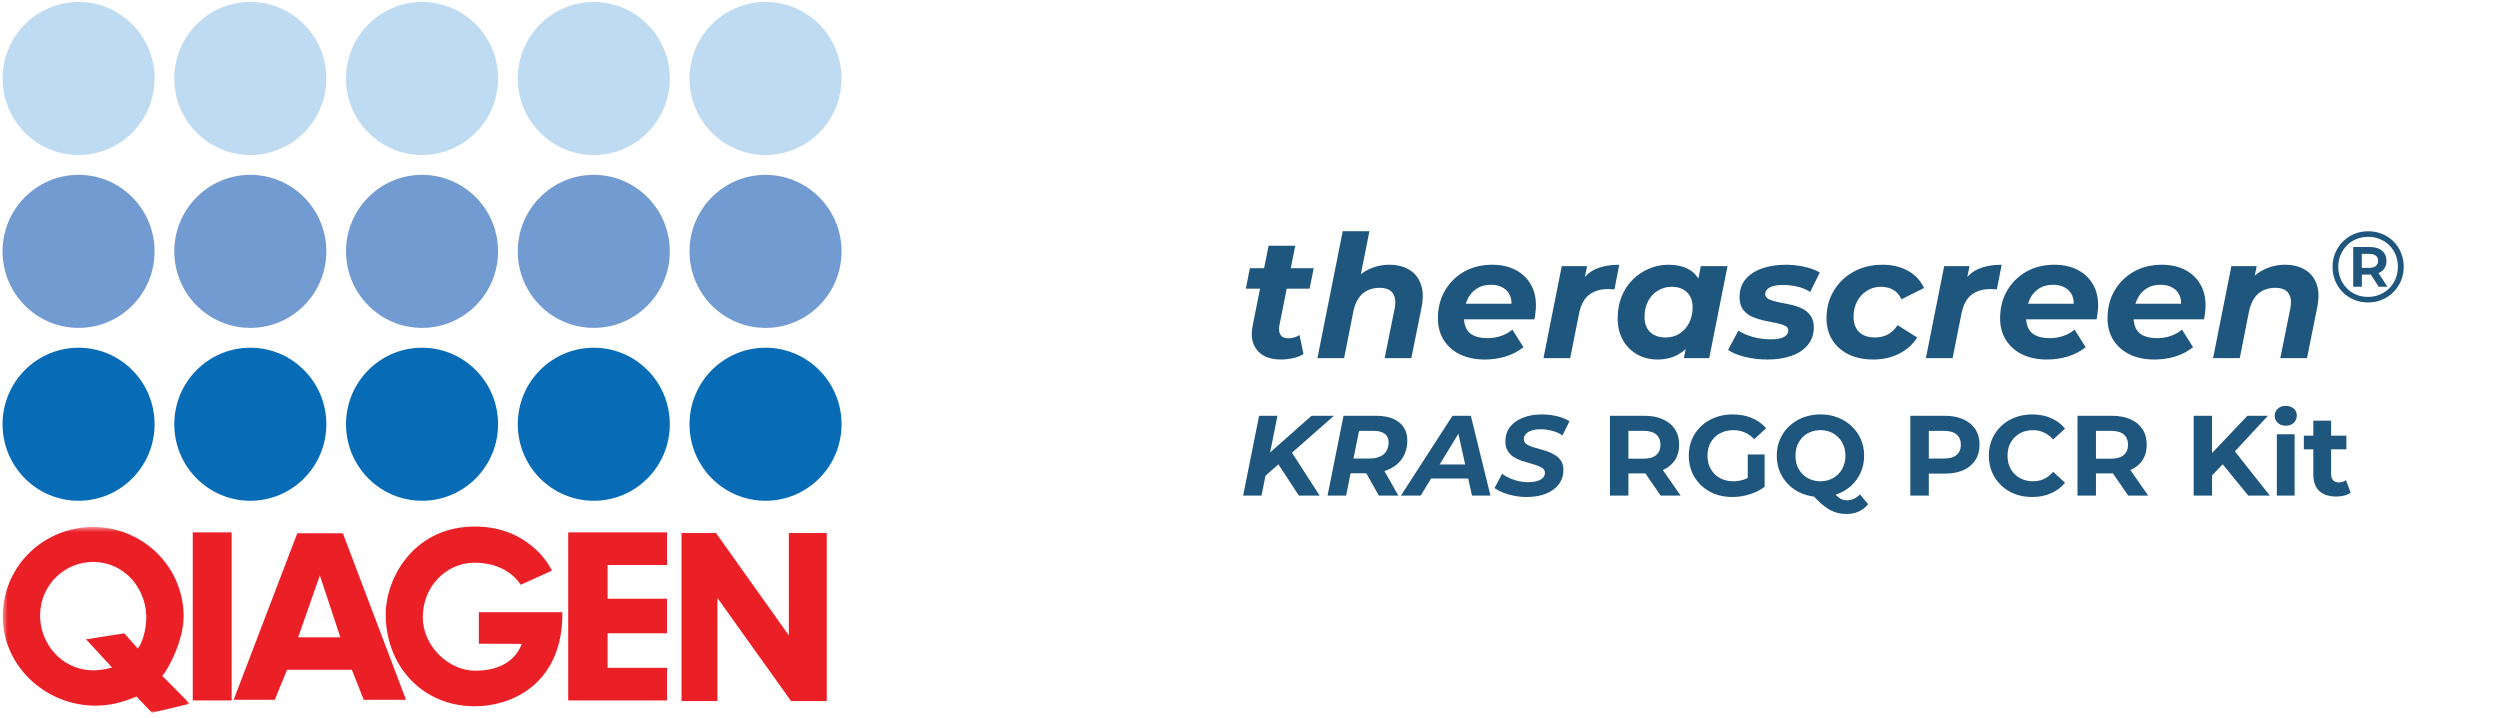
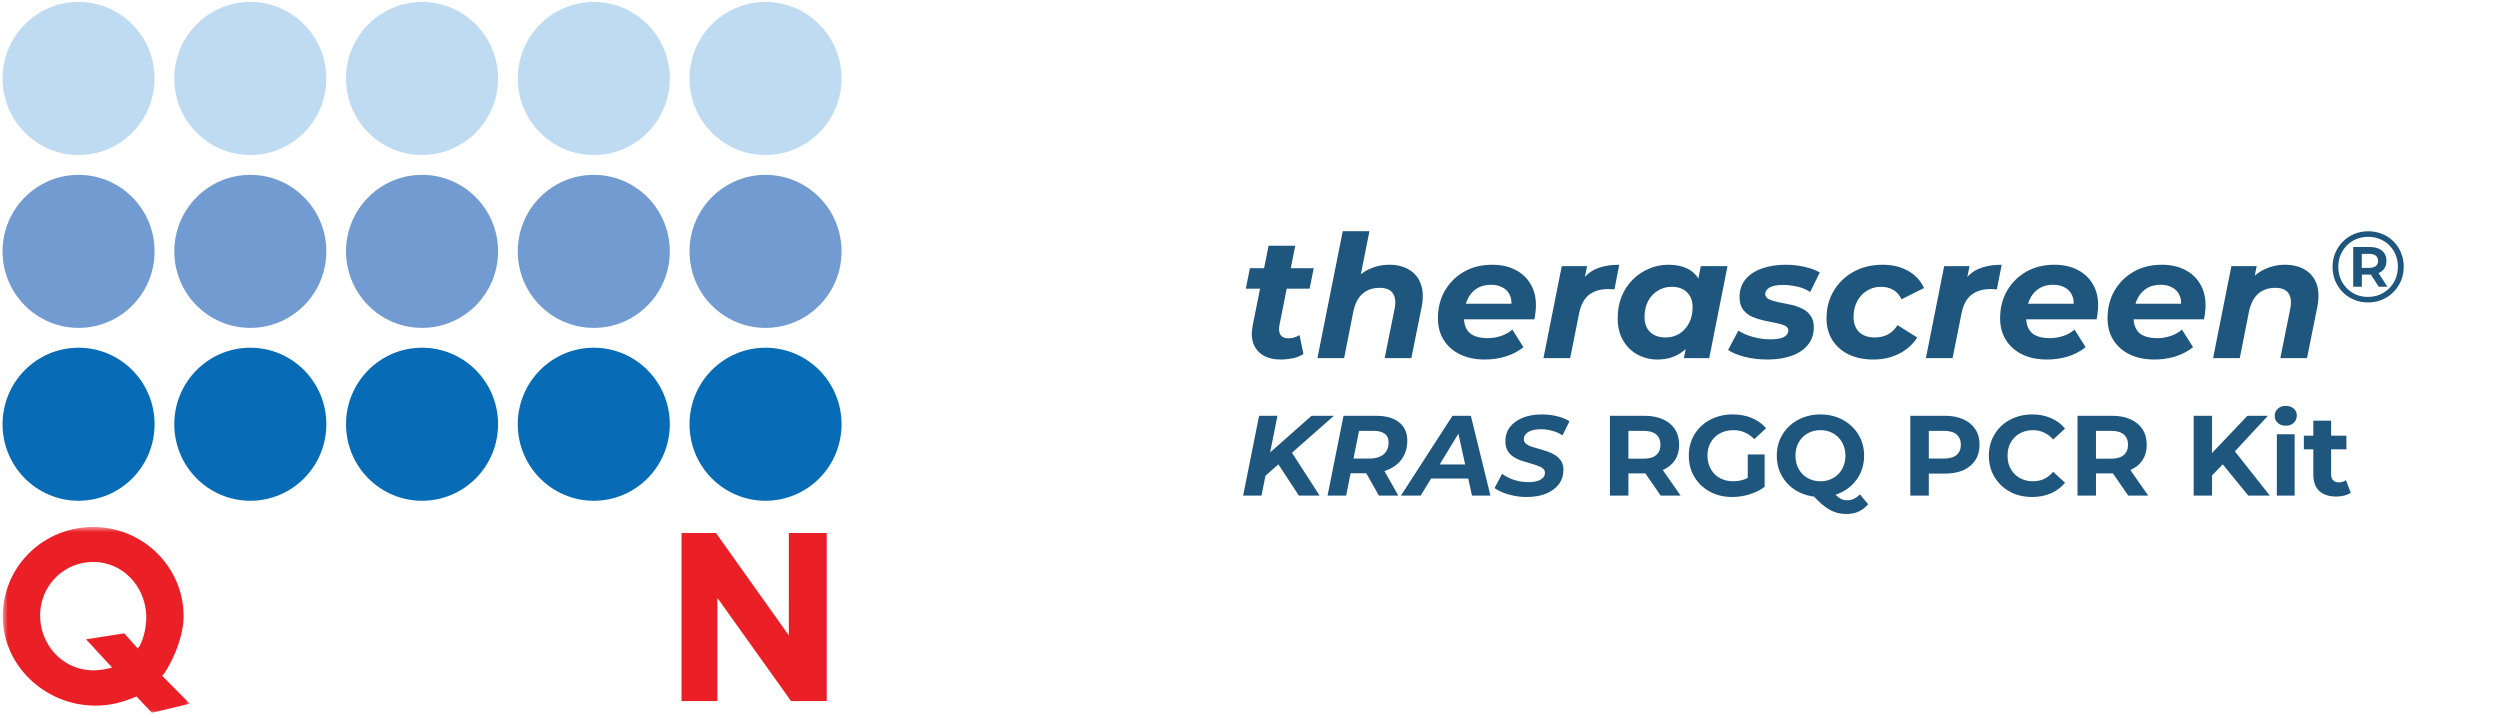
<svg xmlns="http://www.w3.org/2000/svg" width="491" height="141" viewBox="0 0 491 141" fill="none">
  <path fill-rule="evenodd" clip-rule="evenodd" d="M0.5 83.32C0.5 75.019 7.184 68.291 15.43 68.291C23.677 68.291 30.361 75.019 30.361 83.32C30.361 91.623 23.677 98.35 15.43 98.35C7.184 98.35 0.5 91.623 0.5 83.32Z" fill="#076CB5" />
  <path fill-rule="evenodd" clip-rule="evenodd" d="M34.23 83.32C34.23 75.019 40.914 68.291 49.16 68.291C57.407 68.291 64.092 75.019 64.092 83.32C64.092 91.623 57.407 98.35 49.16 98.35C40.914 98.35 34.23 91.623 34.23 83.32Z" fill="#076CB5" />
  <path fill-rule="evenodd" clip-rule="evenodd" d="M67.959 83.32C67.959 75.019 74.644 68.291 82.889 68.291C91.136 68.291 97.822 75.019 97.822 83.32C97.822 91.623 91.136 98.35 82.889 98.35C74.644 98.35 67.959 91.623 67.959 83.32Z" fill="#076CB5" />
  <path fill-rule="evenodd" clip-rule="evenodd" d="M101.689 83.32C101.689 75.019 108.373 68.291 116.618 68.291C124.866 68.291 131.551 75.019 131.551 83.32C131.551 91.623 124.866 98.35 116.618 98.35C108.373 98.35 101.689 91.623 101.689 83.32Z" fill="#076CB5" />
  <path fill-rule="evenodd" clip-rule="evenodd" d="M135.419 83.32C135.419 75.019 142.104 68.291 150.351 68.291C158.596 68.291 165.281 75.019 165.281 83.32C165.281 91.623 158.596 98.35 150.351 98.35C142.103 98.35 135.419 91.623 135.419 83.32Z" fill="#076CB5" />
  <path fill-rule="evenodd" clip-rule="evenodd" d="M0.5 49.368C0.5 41.067 7.184 34.339 15.43 34.339C23.677 34.339 30.361 41.067 30.361 49.368C30.361 57.67 23.677 64.399 15.43 64.399C7.184 64.398 0.5 57.67 0.5 49.368Z" fill="#729CD1" />
  <path fill-rule="evenodd" clip-rule="evenodd" d="M34.23 49.368C34.23 41.067 40.914 34.339 49.16 34.339C57.407 34.339 64.092 41.067 64.092 49.368C64.092 57.67 57.407 64.399 49.16 64.399C40.914 64.398 34.23 57.67 34.23 49.368Z" fill="#729CD1" />
  <path fill-rule="evenodd" clip-rule="evenodd" d="M67.959 49.368C67.959 41.067 74.644 34.339 82.889 34.339C91.136 34.339 97.822 41.067 97.822 49.368C97.822 57.67 91.136 64.399 82.889 64.399C74.644 64.398 67.959 57.67 67.959 49.368Z" fill="#729CD1" />
  <path fill-rule="evenodd" clip-rule="evenodd" d="M101.689 49.368C101.689 41.067 108.373 34.339 116.618 34.339C124.866 34.339 131.551 41.067 131.551 49.368C131.551 57.67 124.866 64.399 116.618 64.399C108.373 64.398 101.689 57.67 101.689 49.368Z" fill="#729CD1" />
  <path fill-rule="evenodd" clip-rule="evenodd" d="M135.419 49.368C135.419 41.067 142.104 34.339 150.351 34.339C158.596 34.339 165.281 41.067 165.281 49.368C165.281 57.67 158.596 64.399 150.351 64.399C142.103 64.398 135.419 57.67 135.419 49.368Z" fill="#729CD1" />
  <path fill-rule="evenodd" clip-rule="evenodd" d="M0.5 15.414C0.5 7.114 7.184 0.385 15.43 0.385C23.677 0.385 30.361 7.114 30.361 15.414C30.361 23.716 23.677 30.445 15.43 30.445C7.184 30.445 0.5 23.716 0.5 15.414Z" fill="#BFDBF2" />
  <path fill-rule="evenodd" clip-rule="evenodd" d="M34.23 15.414C34.23 7.114 40.914 0.385 49.16 0.385C57.407 0.385 64.092 7.114 64.092 15.414C64.092 23.716 57.407 30.445 49.16 30.445C40.914 30.445 34.23 23.716 34.23 15.414Z" fill="#BFDBF2" />
  <path fill-rule="evenodd" clip-rule="evenodd" d="M67.959 15.414C67.959 7.114 74.644 0.385 82.889 0.385C91.136 0.385 97.822 7.114 97.822 15.414C97.822 23.716 91.136 30.445 82.889 30.445C74.644 30.445 67.959 23.716 67.959 15.414Z" fill="#BFDBF2" />
  <path fill-rule="evenodd" clip-rule="evenodd" d="M101.689 15.414C101.689 7.114 108.373 0.385 116.618 0.385C124.866 0.385 131.551 7.114 131.551 15.414C131.551 23.716 124.866 30.445 116.618 30.445C108.373 30.445 101.689 23.716 101.689 15.414Z" fill="#BFDBF2" />
  <path fill-rule="evenodd" clip-rule="evenodd" d="M135.419 15.414C135.419 7.114 142.103 0.385 150.351 0.385C158.596 0.385 165.281 7.114 165.281 15.414C165.281 23.716 158.596 30.445 150.351 30.445C142.103 30.445 135.419 23.716 135.419 15.414Z" fill="#BFDBF2" />
  <mask id="mask0_150_6686" style="mask-type:luminance" maskUnits="userSpaceOnUse" x="0" y="103" width="38" height="37">
    <path fill-rule="evenodd" clip-rule="evenodd" d="M0.541 103.502H37.283V139.994H0.541V103.502Z" fill="white" />
  </mask>
  <g mask="url(#mask0_150_6686)">
    <path fill-rule="evenodd" clip-rule="evenodd" d="M27.048 127.354L24.412 124.388L16.893 125.557L22.011 131.099C20.974 131.389 19.469 131.723 17.823 131.645C12.022 131.368 7.677 126.322 7.884 120.477C8.088 114.784 12.703 110.336 18.364 110.366C24.079 110.396 28.466 115.05 28.723 120.798C28.843 123.433 27.901 126.493 27.048 127.354ZM31.856 132.737C32.934 131.651 36.097 125.838 36.064 120.953C35.999 111.206 27.973 103.491 18.287 103.502C8.766 103.515 0.917 110.824 0.553 120.407C0.176 130.423 8.642 138.51 18.598 138.589C21.878 138.613 24.334 137.811 26.816 136.797L29.838 139.995L37.283 138.199L31.856 132.737Z" fill="#EB2026" />
  </g>
  <path fill-rule="evenodd" clip-rule="evenodd" d="M133.853 104.684H140.62L154.925 124.788V104.684H162.37V137.692H155.363L140.895 117.428V137.692H133.853V104.684Z" fill="#EB2026" />
  <mask id="mask1_150_6686" style="mask-type:luminance" maskUnits="userSpaceOnUse" x="0" y="0" width="166" height="140">
-     <path fill-rule="evenodd" clip-rule="evenodd" d="M0.5 139.994H165.283V0.384H0.5V139.994Z" fill="white" />
-   </mask>
+     </mask>
  <g mask="url(#mask1_150_6686)">
    <path fill-rule="evenodd" clip-rule="evenodd" d="M37.855 137.566H45.493V104.557H37.855V137.566Z" fill="#EB2026" />
-     <path fill-rule="evenodd" clip-rule="evenodd" d="M111.593 104.558H131.009V110.965H119.327V117.59H131.009V124.374H119.327V131.16H131.009V137.566H111.593V104.558Z" fill="#EB2026" />
    <path fill-rule="evenodd" clip-rule="evenodd" d="M58.551 125.178L62.82 113.013L66.849 125.178H58.551ZM67.334 104.727H58.39L45.871 137.485V137.447H53.959L56.376 131.541H69.106L71.442 137.447H79.741L67.334 104.727Z" fill="#EB2026" />
    <path fill-rule="evenodd" clip-rule="evenodd" d="M108.376 112.085C107.893 110.784 103.356 103.035 92.482 103.428C81.066 103.842 75.531 113.726 75.762 121.228C76.073 131.386 83.421 138.71 93.187 138.71C101.243 138.71 110.622 133.647 110.446 120.235H94.047V126.424L102.479 126.457C100.912 130.55 96.943 131.73 93.342 131.728C88.096 131.724 83.028 126.879 83.033 121.226C83.037 115.036 87.782 110.58 93.034 110.518C97.178 110.467 100.474 112.118 102.263 114.848L108.376 112.085Z" fill="#EB2026" />
  </g>
  <path d="M251.497 70.61C250.198 70.61 249.089 70.353 248.17 69.837C247.252 69.3 246.591 68.538 246.188 67.552C245.807 66.544 245.751 65.357 246.02 63.991L249.145 48.266H254.386L251.262 63.957C251.127 64.719 251.206 65.324 251.497 65.772C251.788 66.22 252.326 66.444 253.11 66.444C253.468 66.444 253.826 66.388 254.185 66.276C254.566 66.164 254.913 66.007 255.226 65.805L255.999 69.535C255.35 69.938 254.633 70.218 253.849 70.375C253.065 70.532 252.281 70.61 251.497 70.61ZM244.676 56.7L245.482 52.668H258.015L257.209 56.7H244.676ZM272.852 51.996C274.375 51.996 275.674 52.321 276.75 52.97C277.825 53.597 278.586 54.527 279.034 55.759C279.505 56.991 279.561 58.514 279.202 60.328L277.186 70.341H271.945L273.894 60.664C274.162 59.343 274.05 58.324 273.558 57.607C273.087 56.89 272.214 56.532 270.937 56.532C269.615 56.532 268.506 56.913 267.61 57.674C266.737 58.436 266.132 59.6 265.796 61.169L263.982 70.341H258.74L263.713 45.41H268.954L266.569 57.372L265.527 55.826C266.401 54.505 267.476 53.541 268.753 52.937C270.052 52.309 271.418 51.996 272.852 51.996ZM291.646 70.61C289.765 70.61 288.13 70.274 286.741 69.602C285.374 68.93 284.31 67.989 283.549 66.78C282.787 65.57 282.406 64.148 282.406 62.513C282.406 60.496 282.854 58.705 283.75 57.136C284.669 55.546 285.923 54.292 287.514 53.373C289.126 52.455 290.974 51.996 293.058 51.996C294.827 51.996 296.35 52.332 297.627 53.004C298.904 53.653 299.89 54.572 300.584 55.759C301.301 56.924 301.659 58.324 301.659 59.959C301.659 60.429 301.626 60.9 301.558 61.37C301.514 61.84 301.446 62.288 301.357 62.714H286.405L286.942 59.657H298.904L296.754 60.597C296.933 59.589 296.877 58.749 296.586 58.077C296.294 57.383 295.824 56.856 295.174 56.498C294.525 56.117 293.741 55.927 292.822 55.927C291.68 55.927 290.706 56.207 289.899 56.767C289.115 57.304 288.522 58.055 288.118 59.018C287.715 59.981 287.514 61.068 287.514 62.277C287.514 63.666 287.894 64.708 288.656 65.402C289.44 66.074 290.616 66.41 292.184 66.41C293.102 66.41 293.987 66.264 294.838 65.973C295.69 65.682 296.418 65.268 297.022 64.73L299.206 68.191C298.154 69.02 296.966 69.636 295.645 70.039C294.346 70.42 293.013 70.61 291.646 70.61ZM303.135 70.341L306.73 52.264H311.703L310.662 57.405L310.191 55.927C310.998 54.471 312.05 53.452 313.35 52.869C314.649 52.287 316.206 51.996 318.02 51.996L317.079 56.834C316.855 56.812 316.642 56.8 316.441 56.8C316.262 56.778 316.071 56.767 315.87 56.767C314.324 56.767 313.058 57.148 312.073 57.909C311.11 58.671 310.46 59.903 310.124 61.605L308.377 70.341H303.135ZM325.508 70.61C324.119 70.61 322.831 70.296 321.644 69.669C320.457 69.02 319.505 68.09 318.788 66.88C318.071 65.671 317.713 64.215 317.713 62.513C317.713 60.989 317.959 59.589 318.452 58.312C318.967 57.036 319.684 55.927 320.602 54.986C321.521 54.045 322.585 53.317 323.794 52.802C325.004 52.264 326.303 51.996 327.692 51.996C329.193 51.996 330.481 52.276 331.556 52.836C332.631 53.396 333.426 54.269 333.941 55.456C334.479 56.621 334.669 58.133 334.513 59.992C334.401 62.12 333.964 63.991 333.202 65.604C332.441 67.194 331.41 68.426 330.111 69.3C328.834 70.173 327.3 70.61 325.508 70.61ZM327.121 66.276C328.151 66.276 329.058 66.029 329.842 65.537C330.649 65.021 331.276 64.327 331.724 63.453C332.194 62.557 332.429 61.516 332.429 60.328C332.429 59.096 332.06 58.122 331.321 57.405C330.604 56.688 329.596 56.33 328.297 56.33C327.289 56.33 326.381 56.588 325.575 57.103C324.769 57.596 324.13 58.29 323.66 59.186C323.212 60.06 322.988 61.09 322.988 62.277C322.988 63.509 323.346 64.484 324.063 65.201C324.802 65.917 325.821 66.276 327.121 66.276ZM330.716 70.341L331.421 66.746L332.597 61.37L333.303 55.994L334.042 52.264H339.284L335.689 70.341H330.716ZM347.127 70.61C345.537 70.61 344.036 70.431 342.625 70.073C341.236 69.714 340.161 69.266 339.399 68.728L341.415 64.932C342.199 65.447 343.151 65.861 344.271 66.175C345.414 66.489 346.556 66.645 347.698 66.645C348.93 66.645 349.826 66.489 350.386 66.175C350.946 65.861 351.226 65.436 351.226 64.898C351.226 64.472 350.991 64.159 350.521 63.957C350.05 63.733 349.457 63.554 348.74 63.42C348.023 63.285 347.25 63.129 346.422 62.949C345.615 62.77 344.842 62.524 344.103 62.21C343.386 61.874 342.793 61.404 342.322 60.799C341.874 60.172 341.65 59.354 341.65 58.346C341.65 56.98 342.031 55.826 342.793 54.885C343.577 53.944 344.652 53.228 346.018 52.735C347.407 52.242 348.975 51.996 350.722 51.996C351.977 51.996 353.198 52.13 354.385 52.399C355.572 52.668 356.58 53.037 357.409 53.508L355.527 57.338C354.676 56.8 353.78 56.442 352.839 56.263C351.921 56.061 351.036 55.961 350.185 55.961C348.953 55.961 348.057 56.14 347.497 56.498C346.959 56.834 346.69 57.248 346.69 57.741C346.69 58.167 346.914 58.503 347.362 58.749C347.833 58.973 348.426 59.164 349.143 59.321C349.86 59.455 350.633 59.612 351.462 59.791C352.29 59.948 353.063 60.194 353.78 60.53C354.497 60.844 355.079 61.303 355.527 61.908C355.998 62.49 356.233 63.285 356.233 64.293C356.233 65.66 355.83 66.825 355.023 67.788C354.239 68.728 353.164 69.434 351.798 69.904C350.431 70.375 348.874 70.61 347.127 70.61ZM367.934 70.61C366.075 70.61 364.451 70.274 363.062 69.602C361.696 68.93 360.632 67.989 359.87 66.78C359.108 65.57 358.728 64.148 358.728 62.513C358.728 60.496 359.198 58.705 360.139 57.136C361.08 55.546 362.379 54.292 364.036 53.373C365.694 52.455 367.598 51.996 369.748 51.996C371.675 51.996 373.344 52.399 374.755 53.205C376.166 53.989 377.208 55.109 377.88 56.565L373.444 58.783C373.064 57.932 372.526 57.316 371.832 56.935C371.16 56.532 370.353 56.33 369.412 56.33C368.382 56.33 367.464 56.588 366.657 57.103C365.851 57.596 365.212 58.29 364.742 59.186C364.272 60.06 364.036 61.079 364.036 62.244C364.036 63.476 364.395 64.461 365.112 65.201C365.851 65.917 366.892 66.276 368.236 66.276C369.155 66.276 369.995 66.085 370.756 65.704C371.518 65.301 372.156 64.685 372.672 63.856L376.536 66.276C375.684 67.642 374.497 68.706 372.974 69.468C371.473 70.229 369.793 70.61 367.934 70.61ZM378.243 70.341L381.838 52.264H386.811L385.769 57.405L385.299 55.927C386.105 54.471 387.158 53.452 388.457 52.869C389.757 52.287 391.313 51.996 393.128 51.996L392.187 56.834C391.963 56.812 391.75 56.8 391.549 56.8C391.369 56.778 391.179 56.767 390.977 56.767C389.432 56.767 388.166 57.148 387.181 57.909C386.217 58.671 385.568 59.903 385.232 61.605L383.485 70.341H378.243ZM402.06 70.61C400.179 70.61 398.544 70.274 397.155 69.602C395.789 68.93 394.725 67.989 393.963 66.78C393.201 65.57 392.82 64.148 392.82 62.513C392.82 60.496 393.268 58.705 394.164 57.136C395.083 55.546 396.337 54.292 397.928 53.373C399.54 52.455 401.388 51.996 403.472 51.996C405.241 51.996 406.765 52.332 408.041 53.004C409.318 53.653 410.304 54.572 410.998 55.759C411.715 56.924 412.073 58.324 412.073 59.959C412.073 60.429 412.04 60.9 411.972 61.37C411.928 61.84 411.861 62.288 411.771 62.714H396.819L397.356 59.657H409.318L407.168 60.597C407.347 59.589 407.291 58.749 407 58.077C406.708 57.383 406.238 56.856 405.589 56.498C404.939 56.117 404.155 55.927 403.236 55.927C402.094 55.927 401.12 56.207 400.313 56.767C399.529 57.304 398.936 58.055 398.532 59.018C398.129 59.981 397.928 61.068 397.928 62.277C397.928 63.666 398.309 64.708 399.07 65.402C399.854 66.074 401.03 66.41 402.598 66.41C403.516 66.41 404.401 66.264 405.252 65.973C406.104 65.682 406.832 65.268 407.437 64.73L409.621 68.191C408.568 69.02 407.38 69.636 406.059 70.039C404.76 70.42 403.427 70.61 402.06 70.61ZM423.159 70.61C421.277 70.61 419.642 70.274 418.253 69.602C416.887 68.93 415.823 67.989 415.061 66.78C414.3 65.57 413.919 64.148 413.919 62.513C413.919 60.496 414.367 58.705 415.263 57.136C416.181 55.546 417.436 54.292 419.026 53.373C420.639 52.455 422.487 51.996 424.57 51.996C426.34 51.996 427.863 52.332 429.14 53.004C430.417 53.653 431.402 54.572 432.097 55.759C432.813 56.924 433.172 58.324 433.172 59.959C433.172 60.429 433.138 60.9 433.071 61.37C433.026 61.84 432.959 62.288 432.869 62.714H417.917L418.455 59.657H430.417L428.266 60.597C428.445 59.589 428.389 58.749 428.098 58.077C427.807 57.383 427.337 56.856 426.687 56.498C426.037 56.117 425.253 55.927 424.335 55.927C423.193 55.927 422.218 56.207 421.412 56.767C420.628 57.304 420.034 58.055 419.631 59.018C419.228 59.981 419.026 61.068 419.026 62.277C419.026 63.666 419.407 64.708 420.169 65.402C420.953 66.074 422.129 66.41 423.697 66.41C424.615 66.41 425.5 66.264 426.351 65.973C427.202 65.682 427.93 65.268 428.535 64.73L430.719 68.191C429.666 69.02 428.479 69.636 427.157 70.039C425.858 70.42 424.525 70.61 423.159 70.61ZM448.76 51.996C450.305 51.996 451.616 52.321 452.691 52.97C453.766 53.597 454.528 54.527 454.976 55.759C455.424 56.991 455.469 58.514 455.11 60.328L453.094 70.341H447.853L449.801 60.664C450.07 59.343 449.958 58.324 449.465 57.607C448.995 56.89 448.121 56.532 446.845 56.532C445.523 56.532 444.414 56.913 443.518 57.674C442.645 58.436 442.04 59.6 441.704 61.169L439.889 70.341H434.648L438.243 52.264H443.216L442.174 57.372L441.435 55.826C442.309 54.505 443.384 53.541 444.661 52.937C445.96 52.309 447.326 51.996 448.76 51.996ZM465.081 59.401C464.091 59.401 463.174 59.222 462.329 58.866C461.484 58.51 460.745 58.015 460.112 57.381C459.478 56.734 458.983 55.989 458.627 55.144C458.283 54.299 458.112 53.388 458.112 52.411C458.112 51.434 458.29 50.524 458.646 49.679C459.003 48.834 459.498 48.095 460.131 47.461C460.765 46.815 461.504 46.313 462.349 45.956C463.207 45.6 464.131 45.422 465.121 45.422C466.111 45.422 467.028 45.6 467.873 45.956C468.731 46.3 469.47 46.788 470.091 47.422C470.724 48.055 471.213 48.794 471.556 49.639C471.912 50.471 472.091 51.382 472.091 52.372C472.091 53.362 471.912 54.286 471.556 55.144C471.2 55.989 470.698 56.734 470.051 57.381C469.418 58.015 468.678 58.51 467.834 58.866C466.989 59.222 466.071 59.401 465.081 59.401ZM467.18 56.312L465.24 53.322H466.943L468.883 56.312H467.18ZM465.062 58.312C465.906 58.312 466.685 58.16 467.398 57.856C468.111 57.553 468.731 57.137 469.259 56.609C469.8 56.068 470.216 55.434 470.507 54.708C470.797 53.982 470.942 53.203 470.942 52.372C470.942 51.54 470.797 50.768 470.507 50.055C470.216 49.342 469.807 48.722 469.279 48.194C468.764 47.666 468.15 47.257 467.438 46.966C466.738 46.663 465.966 46.511 465.121 46.511C464.276 46.511 463.491 46.663 462.765 46.966C462.052 47.257 461.432 47.672 460.904 48.214C460.389 48.755 459.98 49.382 459.676 50.095C459.386 50.807 459.24 51.58 459.24 52.411C459.24 53.243 459.386 54.015 459.676 54.728C459.966 55.441 460.376 56.068 460.904 56.609C461.432 57.15 462.052 57.572 462.765 57.876C463.478 58.166 464.243 58.312 465.062 58.312ZM462.171 56.312V48.511H465.418C466.448 48.511 467.253 48.755 467.834 49.243C468.414 49.732 468.705 50.392 468.705 51.223C468.705 52.081 468.414 52.748 467.834 53.223C467.253 53.698 466.448 53.936 465.418 53.936H463.874V56.312H462.171ZM463.854 52.609H465.319C465.873 52.609 466.302 52.49 466.606 52.253C466.91 52.002 467.061 51.659 467.061 51.223C467.061 50.788 466.91 50.451 466.606 50.214C466.302 49.976 465.873 49.857 465.319 49.857H463.854V52.609ZM248.182 93.757L248.674 89.546L257.59 81.661H261.98L253.714 88.941L251.318 90.98L248.182 93.757ZM244.15 97.341L247.286 81.661H250.892L247.756 97.341H244.15ZM255.103 97.341L250.623 90.509L253.199 88.068L259.18 97.341H255.103ZM260.731 97.341L263.867 81.661H270.251C272.207 81.661 273.715 82.087 274.776 82.938C275.851 83.789 276.388 84.984 276.388 86.522C276.388 87.836 276.075 88.979 275.448 89.949C274.835 90.905 273.954 91.644 272.804 92.167C271.67 92.69 270.326 92.951 268.772 92.951H263.665L265.569 91.361L264.382 97.341H260.731ZM270.811 97.341L267.608 91.652H271.416L274.641 97.341H270.811ZM265.48 91.786L264.225 90.061H268.907C270.116 90.061 271.05 89.793 271.707 89.255C272.379 88.702 272.715 87.903 272.715 86.858C272.715 86.097 272.454 85.537 271.931 85.178C271.423 84.805 270.706 84.618 269.78 84.618H265.368L267.272 82.849L265.48 91.786ZM275.142 97.341L285.267 81.661H288.873L292.726 97.341H289.097L286.051 83.453H287.484L279.017 97.341H275.142ZM279.331 93.981L280.809 91.226H288.896L289.321 93.981H279.331ZM299.818 97.61C298.967 97.61 298.138 97.528 297.332 97.364C296.54 97.214 295.816 97.005 295.159 96.737C294.517 96.468 293.972 96.177 293.524 95.863L295.002 93.063C295.495 93.406 296.018 93.705 296.57 93.959C297.138 94.198 297.728 94.385 298.34 94.519C298.952 94.638 299.564 94.698 300.177 94.698C300.849 94.698 301.424 94.623 301.902 94.474C302.394 94.325 302.768 94.116 303.022 93.847C303.29 93.578 303.425 93.25 303.425 92.861C303.425 92.503 303.283 92.212 302.999 91.988C302.715 91.764 302.342 91.577 301.879 91.428C301.431 91.263 300.931 91.107 300.378 90.957C299.826 90.808 299.266 90.636 298.698 90.442C298.146 90.233 297.638 89.979 297.175 89.68C296.727 89.367 296.361 88.971 296.078 88.493C295.794 88.015 295.652 87.418 295.652 86.701C295.652 85.626 295.943 84.693 296.526 83.901C297.123 83.11 297.959 82.498 299.034 82.064C300.11 81.617 301.371 81.392 302.82 81.392C303.88 81.392 304.881 81.512 305.822 81.751C306.762 81.975 307.569 82.303 308.241 82.737L306.874 85.514C306.277 85.111 305.612 84.812 304.881 84.618C304.149 84.409 303.395 84.305 302.618 84.305C301.916 84.305 301.312 84.387 300.804 84.551C300.311 84.715 299.93 84.947 299.662 85.245C299.408 85.529 299.281 85.858 299.281 86.231C299.281 86.604 299.415 86.91 299.684 87.149C299.968 87.373 300.341 87.567 300.804 87.732C301.267 87.881 301.775 88.03 302.327 88.18C302.88 88.329 303.432 88.501 303.985 88.695C304.537 88.889 305.045 89.135 305.508 89.434C305.971 89.733 306.344 90.114 306.628 90.576C306.912 91.025 307.054 91.592 307.054 92.279C307.054 93.354 306.755 94.295 306.158 95.101C305.56 95.893 304.716 96.513 303.626 96.96C302.551 97.394 301.282 97.61 299.818 97.61ZM316.19 97.341V81.661H322.978C324.381 81.661 325.591 81.893 326.606 82.356C327.622 82.804 328.406 83.453 328.958 84.305C329.511 85.156 329.787 86.171 329.787 87.351C329.787 88.516 329.511 89.524 328.958 90.375C328.406 91.211 327.622 91.853 326.606 92.301C325.591 92.749 324.381 92.973 322.978 92.973H318.206L319.819 91.383V97.341H316.19ZM326.158 97.341L322.238 91.652H326.114L330.078 97.341H326.158ZM319.819 91.786L318.206 90.084H322.776C323.896 90.084 324.732 89.845 325.285 89.367C325.837 88.874 326.114 88.202 326.114 87.351C326.114 86.485 325.837 85.813 325.285 85.335C324.732 84.857 323.896 84.618 322.776 84.618H318.206L319.819 82.893V91.786ZM340.234 97.61C338.994 97.61 337.852 97.416 336.806 97.028C335.776 96.624 334.872 96.057 334.096 95.325C333.334 94.594 332.737 93.735 332.304 92.749C331.886 91.764 331.677 90.681 331.677 89.501C331.677 88.322 331.886 87.239 332.304 86.253C332.737 85.268 333.342 84.409 334.118 83.677C334.895 82.946 335.806 82.386 336.851 81.997C337.896 81.594 339.046 81.392 340.301 81.392C341.69 81.392 342.936 81.624 344.042 82.087C345.162 82.55 346.102 83.222 346.864 84.103L344.534 86.253C343.967 85.656 343.347 85.215 342.675 84.932C342.003 84.633 341.271 84.484 340.48 84.484C339.718 84.484 339.024 84.603 338.397 84.842C337.77 85.081 337.224 85.424 336.762 85.873C336.314 86.32 335.963 86.851 335.709 87.463C335.47 88.075 335.35 88.755 335.35 89.501C335.35 90.233 335.47 90.905 335.709 91.517C335.963 92.13 336.314 92.667 336.762 93.13C337.224 93.578 337.762 93.922 338.374 94.16C339.002 94.399 339.688 94.519 340.435 94.519C341.152 94.519 341.846 94.407 342.518 94.183C343.205 93.944 343.87 93.548 344.512 92.996L346.573 95.617C345.722 96.259 344.728 96.751 343.594 97.095C342.474 97.438 341.354 97.61 340.234 97.61ZM343.258 95.146V89.255H346.573V95.617L343.258 95.146ZM357.537 97.61C356.313 97.61 355.17 97.409 354.11 97.005C353.065 96.602 352.154 96.035 351.377 95.303C350.616 94.571 350.018 93.713 349.585 92.727C349.167 91.741 348.958 90.666 348.958 89.501C348.958 88.337 349.167 87.261 349.585 86.276C350.018 85.29 350.623 84.431 351.4 83.7C352.176 82.968 353.087 82.4 354.132 81.997C355.178 81.594 356.313 81.392 357.537 81.392C358.777 81.392 359.912 81.594 360.942 81.997C361.987 82.4 362.891 82.968 363.652 83.7C364.429 84.416 365.034 85.268 365.467 86.253C365.9 87.239 366.116 88.322 366.116 89.501C366.116 90.666 365.9 91.749 365.467 92.749C365.034 93.735 364.429 94.594 363.652 95.325C362.891 96.042 361.987 96.602 360.942 97.005C359.912 97.409 358.777 97.61 357.537 97.61ZM362.667 100.948C362.055 100.948 361.472 100.881 360.92 100.746C360.382 100.612 359.844 100.395 359.307 100.097C358.784 99.798 358.232 99.395 357.649 98.887C357.082 98.379 356.462 97.752 355.79 97.005L359.598 96.042C360.001 96.595 360.375 97.035 360.718 97.364C361.061 97.692 361.39 97.924 361.704 98.058C362.032 98.192 362.376 98.26 362.734 98.26C363.69 98.26 364.541 97.871 365.288 97.095L366.9 99.021C365.84 100.306 364.429 100.948 362.667 100.948ZM357.537 94.519C358.239 94.519 358.881 94.399 359.464 94.16C360.061 93.922 360.584 93.578 361.032 93.13C361.48 92.682 361.823 92.152 362.062 91.54C362.316 90.912 362.443 90.233 362.443 89.501C362.443 88.755 362.316 88.075 362.062 87.463C361.823 86.851 361.48 86.32 361.032 85.873C360.584 85.424 360.061 85.081 359.464 84.842C358.881 84.603 358.239 84.484 357.537 84.484C356.835 84.484 356.186 84.603 355.588 84.842C354.991 85.081 354.468 85.424 354.02 85.873C353.587 86.32 353.244 86.851 352.99 87.463C352.751 88.075 352.632 88.755 352.632 89.501C352.632 90.233 352.751 90.912 352.99 91.54C353.244 92.152 353.587 92.682 354.02 93.13C354.468 93.578 354.991 93.922 355.588 94.16C356.186 94.399 356.835 94.519 357.537 94.519ZM375.187 97.341V81.661H381.975C383.378 81.661 384.588 81.893 385.603 82.356C386.619 82.804 387.403 83.453 387.955 84.305C388.508 85.156 388.784 86.171 388.784 87.351C388.784 88.516 388.508 89.524 387.955 90.375C387.403 91.226 386.619 91.883 385.603 92.346C384.588 92.794 383.378 93.018 381.975 93.018H377.203L378.816 91.383V97.341H375.187ZM378.816 91.786L377.203 90.061H381.773C382.893 90.061 383.729 89.822 384.282 89.344C384.834 88.867 385.111 88.202 385.111 87.351C385.111 86.485 384.834 85.813 384.282 85.335C383.729 84.857 382.893 84.618 381.773 84.618H377.203L378.816 82.893V91.786ZM399.098 97.61C397.888 97.61 396.761 97.416 395.715 97.028C394.685 96.624 393.789 96.057 393.027 95.325C392.266 94.594 391.668 93.735 391.235 92.749C390.817 91.764 390.608 90.681 390.608 89.501C390.608 88.322 390.817 87.239 391.235 86.253C391.668 85.268 392.266 84.409 393.027 83.677C393.804 82.946 394.707 82.386 395.738 81.997C396.768 81.594 397.895 81.392 399.12 81.392C400.479 81.392 401.703 81.631 402.794 82.109C403.899 82.572 404.825 83.259 405.571 84.17L403.242 86.32C402.704 85.708 402.107 85.253 401.45 84.954C400.793 84.641 400.076 84.484 399.299 84.484C398.567 84.484 397.895 84.603 397.283 84.842C396.671 85.081 396.141 85.424 395.693 85.873C395.245 86.32 394.894 86.851 394.64 87.463C394.401 88.075 394.282 88.755 394.282 89.501C394.282 90.248 394.401 90.927 394.64 91.54C394.894 92.152 395.245 92.682 395.693 93.13C396.141 93.578 396.671 93.922 397.283 94.16C397.895 94.399 398.567 94.519 399.299 94.519C400.076 94.519 400.793 94.37 401.45 94.071C402.107 93.757 402.704 93.287 403.242 92.66L405.571 94.81C404.825 95.721 403.899 96.415 402.794 96.893C401.703 97.371 400.471 97.61 399.098 97.61ZM408.022 97.341V81.661H414.809C416.213 81.661 417.422 81.893 418.438 82.356C419.453 82.804 420.237 83.453 420.79 84.305C421.342 85.156 421.618 86.171 421.618 87.351C421.618 88.516 421.342 89.524 420.79 90.375C420.237 91.211 419.453 91.853 418.438 92.301C417.422 92.749 416.213 92.973 414.809 92.973H410.038L411.65 91.383V97.341H408.022ZM417.99 97.341L414.07 91.652H417.945L421.91 97.341H417.99ZM411.65 91.786L410.038 90.084H414.607C415.727 90.084 416.564 89.845 417.116 89.367C417.669 88.874 417.945 88.202 417.945 87.351C417.945 86.485 417.669 85.813 417.116 85.335C416.564 84.857 415.727 84.618 414.607 84.618H410.038L411.65 82.893V91.786ZM434.085 93.757L433.884 89.569L441.388 81.661H445.42L438.655 88.941L436.639 91.092L434.085 93.757ZM430.837 97.341V81.661H434.444V97.341H430.837ZM441.567 97.341L435.989 90.509L438.364 87.933L445.801 97.341H441.567ZM447.172 97.341V85.29H450.667V97.341H447.172ZM448.919 83.61C448.277 83.61 447.755 83.423 447.351 83.05C446.948 82.677 446.747 82.214 446.747 81.661C446.747 81.109 446.948 80.646 447.351 80.272C447.755 79.899 448.277 79.713 448.919 79.713C449.562 79.713 450.084 79.892 450.487 80.25C450.891 80.594 451.092 81.042 451.092 81.594C451.092 82.177 450.891 82.662 450.487 83.05C450.099 83.423 449.576 83.61 448.919 83.61ZM458.838 97.52C457.419 97.52 456.314 97.162 455.522 96.445C454.731 95.714 454.335 94.631 454.335 93.197V82.624H457.83V93.153C457.83 93.66 457.964 94.056 458.233 94.34C458.502 94.609 458.868 94.743 459.33 94.743C459.883 94.743 460.353 94.594 460.742 94.295L461.682 96.759C461.324 97.013 460.891 97.207 460.383 97.341C459.89 97.461 459.375 97.52 458.838 97.52ZM452.476 88.247V85.559H460.831V88.247H452.476Z" fill="#1E567E" />
</svg>